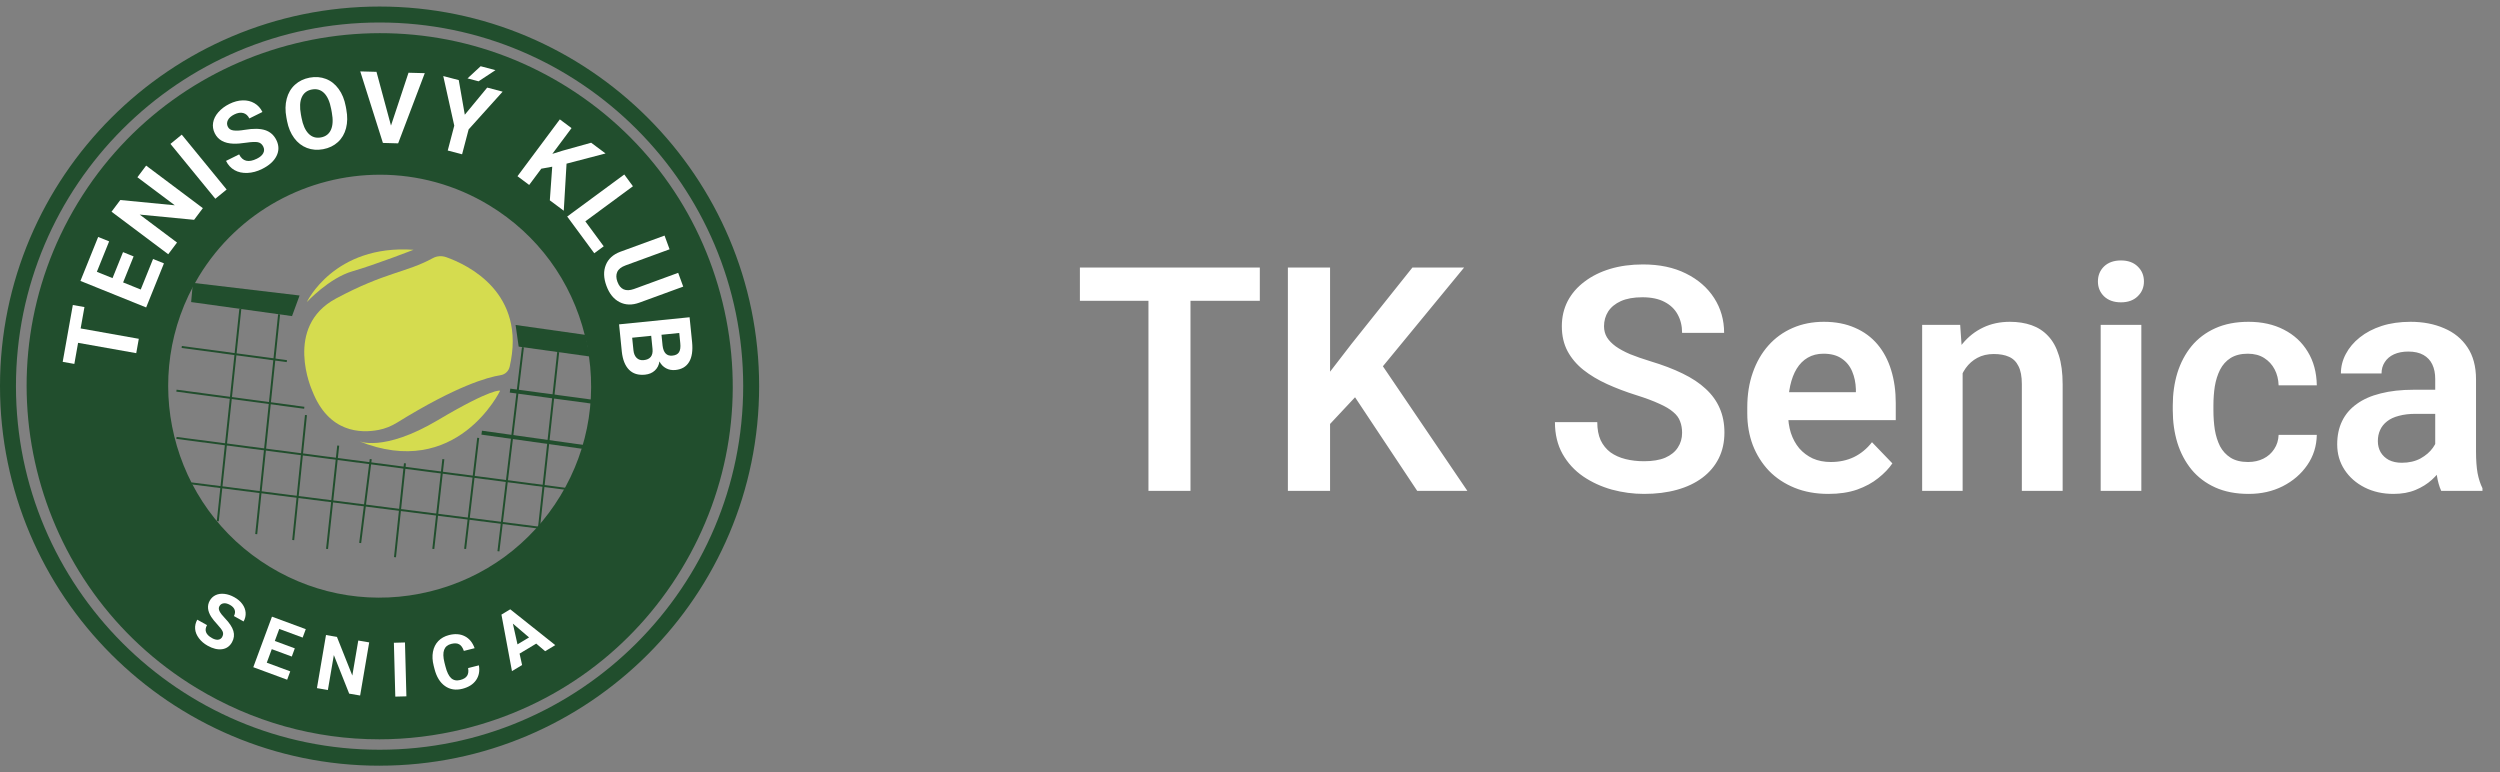
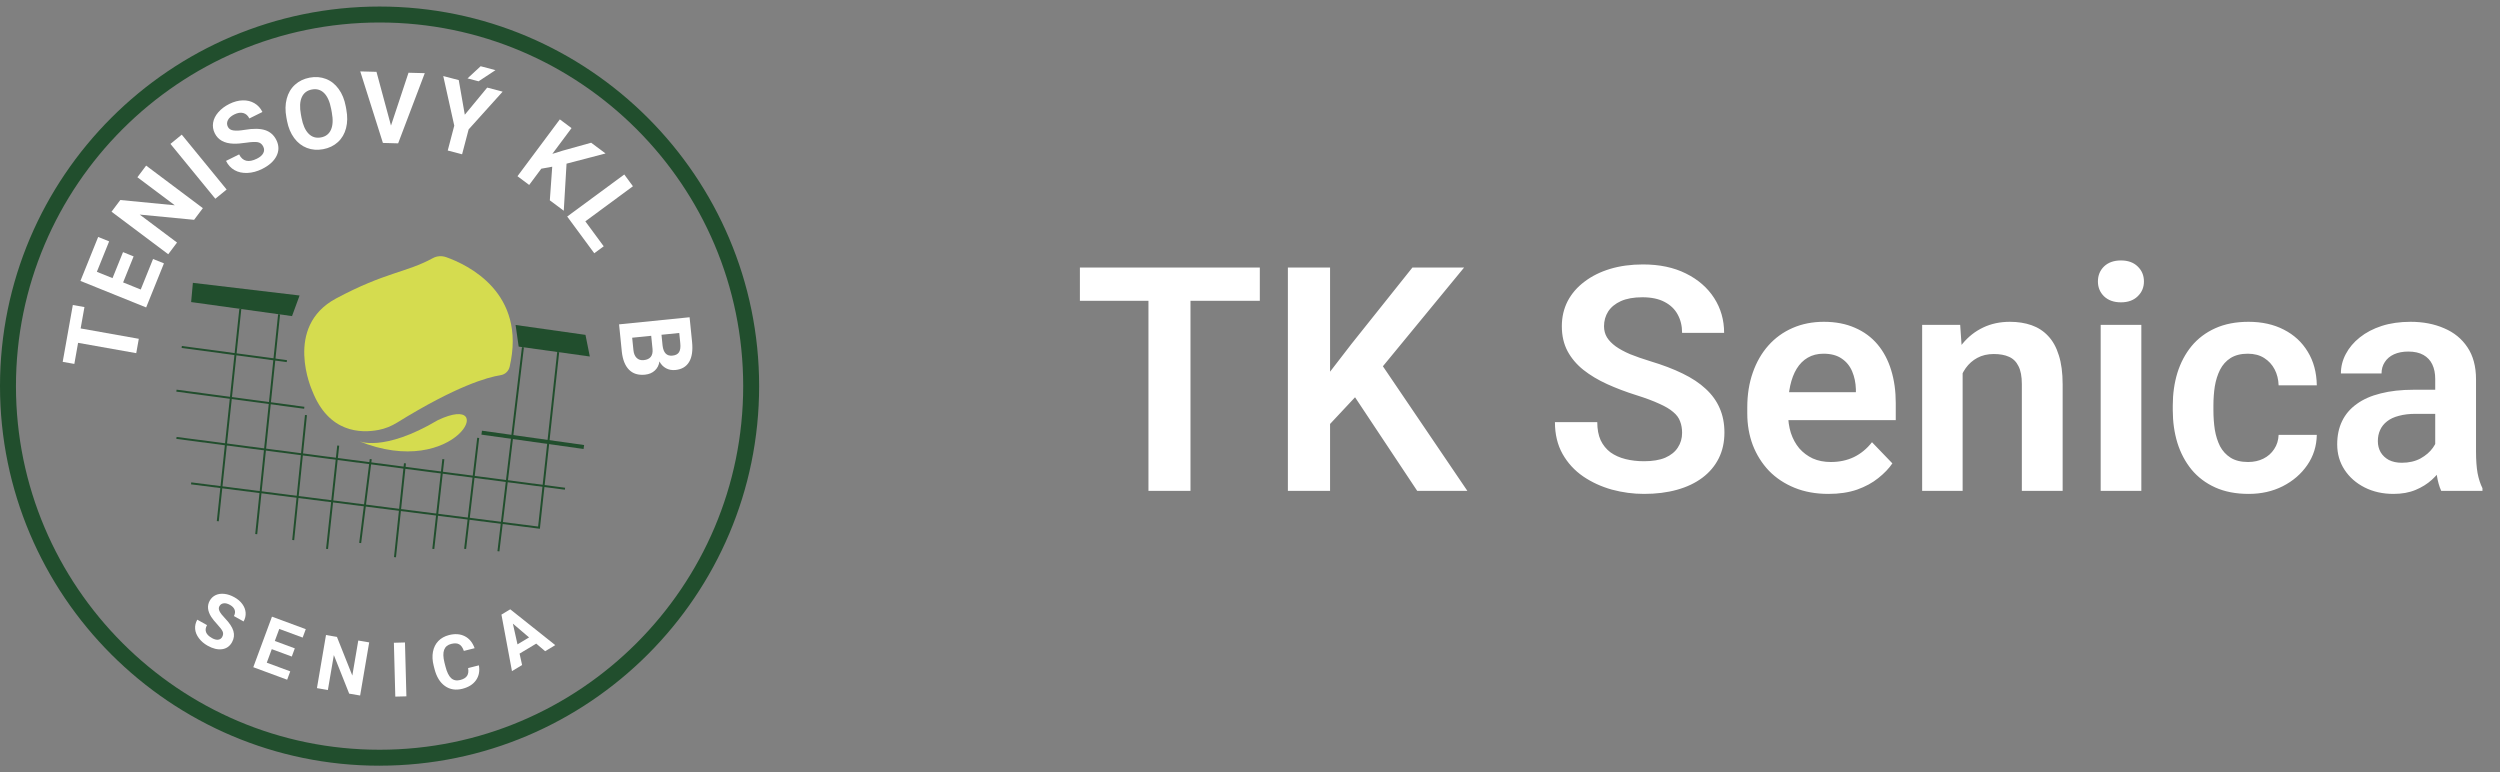
<svg xmlns="http://www.w3.org/2000/svg" width="191" height="59" viewBox="0 0 191 59" fill="none">
  <rect x="0" y="0" width="191" height="59" fill="#808080" stroke="none" />
  <g clip-path="url(#clip0_38_323)">
    <path d="M34.076 19.643C35.715 20.221 40.254 22.358 38.936 28.023C38.858 28.358 38.586 28.613 38.244 28.664C37.271 28.815 34.877 29.476 30.335 32.289C29.907 32.554 29.437 32.746 28.942 32.843C27.578 33.112 25.099 33.081 23.851 29.845C23.851 29.845 21.631 24.962 25.683 22.799C29.467 20.777 31.023 20.838 33.067 19.723C33.377 19.553 33.744 19.528 34.076 19.645V19.643Z" fill="#D5DC4F" />
-     <path d="M23.443 23.078C23.443 23.078 25.521 18.664 31.594 19.083C31.594 19.083 28.71 20.21 26.923 20.727C25.136 21.243 23.443 23.079 23.443 23.079V23.078Z" fill="#D5DC4F" />
-     <path d="M27.399 33.695C27.399 33.695 29.257 34.586 33.454 32.098C37.651 29.61 38.209 29.851 38.209 29.851C38.209 29.851 34.894 36.742 27.399 33.697V33.695Z" fill="#D5DC4F" />
+     <path d="M27.399 33.695C27.399 33.695 29.257 34.586 33.454 32.098C38.209 29.851 34.894 36.742 27.399 33.697V33.695Z" fill="#D5DC4F" />
    <path d="M22.888 22.576L22.311 24.15L14.603 23.078L14.736 21.609L22.888 22.576Z" fill="#214E2D" />
    <path d="M44.73 25.584L39.391 24.828L39.627 26.481L45.062 27.237L44.73 25.584Z" fill="#214E2D" />
    <path d="M18.285 23.596L16.563 39.811L16.715 39.828L18.436 23.612L18.285 23.596Z" fill="#214E2D" />
    <path d="M21.247 24.004L19.499 40.799L19.651 40.815L21.398 24.02L21.247 24.004Z" fill="#214E2D" />
    <path d="M13.895 26.433L13.875 26.584L21.905 27.666L21.925 27.515L13.895 26.433Z" fill="#214E2D" />
    <path d="M13.491 29.77L13.471 29.921L23.236 31.23L23.256 31.079L13.491 29.77Z" fill="#214E2D" />
    <path d="M13.491 33.382L13.472 33.533L43.155 37.414L43.175 37.263L13.491 33.382Z" fill="#214E2D" />
    <path d="M23.3 31.704L22.325 41.254L22.476 41.27L23.451 31.719L23.3 31.704Z" fill="#214E2D" />
    <path d="M25.764 34.036L24.91 41.931L25.062 41.947L25.915 34.053L25.764 34.036Z" fill="#214E2D" />
    <path d="M28.249 35.069L27.442 41.475L27.593 41.494L28.4 35.088L28.249 35.069Z" fill="#214E2D" />
    <path d="M30.863 35.389L30.102 42.562L30.253 42.578L31.015 35.405L30.863 35.389Z" fill="#214E2D" />
    <path d="M33.796 35.072L33.028 41.929L33.18 41.946L33.948 35.089L33.796 35.072Z" fill="#214E2D" />
    <path d="M36.459 33.445L35.46 41.926L35.611 41.944L36.61 33.463L36.459 33.445Z" fill="#214E2D" />
    <path d="M36.822 32.905L36.78 33.206L44.585 34.302L44.627 34L36.822 32.905Z" fill="#214E2D" />
-     <path d="M38.986 29.692L38.946 29.994L45.307 30.851L45.347 30.549L38.986 29.692Z" fill="#214E2D" />
    <path d="M39.877 26.52L38.004 42.109L38.155 42.127L40.028 26.538L39.877 26.52Z" fill="#214E2D" />
    <path d="M41.247 40.397L41.169 40.388L14.592 37.004L14.612 36.853L41.111 40.227L42.569 26.892L42.722 26.909L41.247 40.397Z" fill="#214E2D" />
    <path d="M28.999 58.5C13.01 58.5 0 45.49 0 29.499C0 13.508 13.01 0.5 28.999 0.5C44.989 0.5 57.998 13.51 57.998 29.499C57.998 45.489 44.989 58.498 28.999 58.498V58.5ZM28.999 1.719C13.681 1.719 1.219 14.181 1.219 29.499C1.219 44.817 13.681 57.28 28.999 57.28C44.317 57.28 56.78 44.817 56.78 29.499C56.78 14.181 44.319 1.719 28.999 1.719Z" fill="#214E2D" />
-     <path d="M28.951 56.483C24.08 56.483 19.285 55.154 15.015 52.563C2.298 44.852 -1.775 28.232 5.936 15.515C13.648 2.798 30.268 -1.275 42.986 6.436C49.145 10.171 53.483 16.083 55.198 23.081C56.912 30.078 55.798 37.324 52.064 43.485C48.329 49.647 42.417 53.983 35.419 55.698C33.274 56.224 31.105 56.484 28.952 56.484L28.951 56.483ZM29.027 13.348C23.56 13.348 18.222 16.118 15.187 21.123C10.567 28.741 13.007 38.694 20.624 43.313C24.314 45.551 28.655 46.217 32.846 45.19C37.038 44.163 40.578 41.566 42.815 37.876C45.053 34.186 45.719 29.845 44.692 25.654C43.665 21.462 41.067 17.922 37.377 15.685C34.766 14.102 31.879 13.348 29.027 13.348Z" fill="#214E2D" />
    <path d="M6.452 23.46L6.161 25.093L10.604 25.884L10.409 26.982L5.966 26.192L5.68 27.803L4.79 27.645L5.564 23.302L6.454 23.46H6.452Z" fill="white" />
    <path d="M10.208 19.59L9.406 21.577L10.752 22.119L11.693 19.787L12.525 20.122L11.166 23.489L6.145 21.462L7.5 18.103L8.338 18.441L7.4 20.766L8.597 21.249L9.399 19.262L10.209 19.59H10.208Z" fill="white" />
    <path d="M15.499 15.902L14.829 16.794L10.674 16.394L13.525 18.531L12.854 19.424L8.521 16.174L9.192 15.281L13.354 15.684L10.497 13.542L11.165 12.652L15.498 15.902H15.499Z" fill="white" />
    <path d="M17.315 14.479L16.451 15.185L13.022 10.994L13.886 10.287L17.315 14.479Z" fill="white" />
    <path d="M20.114 11.2C20.021 11.011 19.882 10.9 19.698 10.865C19.515 10.83 19.221 10.842 18.819 10.901C18.417 10.961 18.088 10.987 17.832 10.977C17.132 10.953 16.659 10.688 16.409 10.184C16.279 9.922 16.236 9.65 16.282 9.372C16.328 9.093 16.46 8.828 16.68 8.575C16.899 8.322 17.181 8.11 17.525 7.939C17.871 7.767 18.212 7.677 18.545 7.668C18.877 7.659 19.177 7.732 19.439 7.886C19.703 8.04 19.907 8.264 20.05 8.555L19.05 9.05C18.941 8.828 18.785 8.691 18.584 8.636C18.383 8.582 18.156 8.617 17.903 8.742C17.66 8.863 17.495 9.009 17.41 9.18C17.326 9.35 17.324 9.519 17.41 9.689C17.487 9.847 17.632 9.94 17.844 9.967C18.056 9.995 18.339 9.98 18.694 9.92C19.348 9.809 19.867 9.817 20.253 9.941C20.638 10.066 20.924 10.318 21.112 10.694C21.32 11.115 21.324 11.523 21.125 11.919C20.926 12.315 20.557 12.647 20.019 12.912C19.646 13.097 19.273 13.197 18.898 13.213C18.523 13.228 18.197 13.156 17.919 12.999C17.64 12.841 17.422 12.606 17.268 12.292L18.27 11.796C18.535 12.33 18.988 12.44 19.628 12.123C19.866 12.006 20.027 11.866 20.112 11.703C20.198 11.54 20.198 11.372 20.112 11.198L20.114 11.2Z" fill="white" />
    <path d="M26.458 8.362C26.557 8.886 26.549 9.363 26.438 9.792C26.327 10.222 26.12 10.577 25.815 10.856C25.51 11.134 25.136 11.316 24.689 11.399C24.247 11.482 23.834 11.45 23.449 11.303C23.064 11.156 22.738 10.904 22.474 10.546C22.21 10.188 22.029 9.754 21.93 9.242L21.881 8.979C21.782 8.454 21.791 7.976 21.906 7.542C22.02 7.108 22.229 6.753 22.535 6.474C22.84 6.197 23.214 6.015 23.658 5.931C24.101 5.848 24.515 5.881 24.901 6.029C25.286 6.178 25.609 6.433 25.873 6.797C26.137 7.159 26.318 7.603 26.415 8.124L26.459 8.362H26.458ZM25.302 8.328C25.197 7.77 25.017 7.365 24.764 7.112C24.509 6.859 24.197 6.768 23.827 6.838C23.458 6.907 23.202 7.103 23.056 7.428C22.91 7.752 22.887 8.191 22.989 8.744L23.038 9.003C23.14 9.547 23.318 9.949 23.574 10.211C23.83 10.473 24.145 10.569 24.522 10.499C24.89 10.431 25.145 10.232 25.288 9.906C25.431 9.58 25.453 9.142 25.35 8.587L25.302 8.328Z" fill="white" />
    <path d="M29.872 9.594L31.21 5.557L32.452 5.59L30.418 10.952L29.254 10.92L27.524 5.455L28.763 5.488L29.871 9.593L29.872 9.594Z" fill="white" />
    <path d="M35.511 8.765L37.222 6.692L38.401 7.003L35.803 9.888L35.304 11.788L34.207 11.5L34.706 9.6L33.865 5.81L35.049 6.12L35.511 8.765ZM36.721 5.06L37.854 5.359L36.564 6.212L35.718 5.989L36.721 5.06Z" fill="white" />
    <path d="M42.192 12.736L41.354 12.889L40.429 14.13L39.535 13.462L42.771 9.12L43.665 9.788L42.198 11.756L42.993 11.509L45.164 10.904L46.264 11.724L43.284 12.504L43.072 16.1L42.007 15.306L42.19 12.733L42.192 12.736Z" fill="white" />
    <path d="M44.719 16.91L46.124 18.818L45.402 19.349L43.334 16.543L47.695 13.331L48.356 14.23L44.718 16.912L44.719 16.91Z" fill="white" />
-     <path d="M52.198 21.897L48.848 23.122C48.292 23.326 47.788 23.312 47.337 23.082C46.886 22.852 46.549 22.436 46.33 21.833C46.112 21.239 46.096 20.71 46.284 20.245C46.47 19.78 46.837 19.445 47.384 19.237L50.772 17.998L51.156 19.046L47.798 20.274C47.465 20.396 47.251 20.565 47.157 20.78C47.062 20.995 47.067 21.243 47.17 21.525C47.385 22.115 47.806 22.3 48.427 22.083L51.813 20.844L52.197 21.895L52.198 21.897Z" fill="white" />
    <path d="M47.296 24.781L52.684 24.238L52.875 26.126C52.94 26.78 52.866 27.289 52.649 27.651C52.433 28.014 52.083 28.221 51.6 28.268C51.336 28.294 51.097 28.25 50.882 28.134C50.667 28.018 50.501 27.845 50.382 27.613C50.341 27.896 50.224 28.128 50.03 28.308C49.837 28.488 49.589 28.593 49.284 28.625C48.766 28.677 48.358 28.552 48.057 28.247C47.757 27.944 47.575 27.485 47.507 26.874L47.297 24.779L47.296 24.781ZM49.753 25.655L48.298 25.802L48.394 26.752C48.42 27.014 48.504 27.212 48.642 27.346C48.781 27.48 48.961 27.537 49.18 27.514C49.674 27.464 49.898 27.183 49.854 26.673L49.752 25.655H49.753ZM50.538 25.576L50.62 26.397C50.686 26.956 50.937 27.214 51.374 27.17C51.618 27.145 51.787 27.057 51.88 26.905C51.973 26.752 52.005 26.522 51.973 26.216L51.895 25.439L50.536 25.576H50.538Z" fill="white" />
    <path d="M16.979 48.653C17.056 48.513 17.067 48.379 17.011 48.248C16.954 48.118 16.82 47.94 16.61 47.713C16.399 47.486 16.243 47.291 16.137 47.127C15.853 46.679 15.815 46.267 16.023 45.894C16.131 45.701 16.284 45.557 16.477 45.466C16.672 45.375 16.895 45.344 17.148 45.373C17.401 45.402 17.653 45.487 17.909 45.631C18.165 45.774 18.369 45.947 18.517 46.153C18.667 46.359 18.749 46.577 18.766 46.808C18.782 47.04 18.731 47.264 18.61 47.479L17.87 47.066C17.961 46.901 17.981 46.744 17.929 46.595C17.876 46.446 17.757 46.319 17.57 46.214C17.388 46.114 17.227 46.072 17.084 46.094C16.94 46.114 16.834 46.187 16.764 46.312C16.698 46.429 16.703 46.558 16.776 46.705C16.849 46.849 16.982 47.02 17.172 47.217C17.522 47.579 17.742 47.907 17.829 48.202C17.917 48.498 17.882 48.784 17.727 49.065C17.553 49.376 17.298 49.554 16.965 49.599C16.631 49.645 16.264 49.557 15.866 49.334C15.591 49.181 15.367 48.989 15.196 48.76C15.025 48.531 14.929 48.297 14.909 48.055C14.888 47.812 14.943 47.575 15.072 47.343L15.816 47.758C15.595 48.154 15.72 48.484 16.194 48.749C16.371 48.848 16.527 48.888 16.666 48.873C16.805 48.856 16.91 48.784 16.982 48.655L16.979 48.653Z" fill="white" />
    <path d="M22.291 50.16L20.764 49.595L20.382 50.629L22.175 51.292L21.939 51.931L19.351 50.974L20.778 47.113L23.361 48.067L23.123 48.711L21.336 48.05L20.996 48.97L22.523 49.535L22.293 50.159L22.291 50.16Z" fill="white" />
    <path d="M27.514 53.137L26.677 52.994L25.506 50.047L25.05 52.717L24.214 52.573L24.906 48.516L25.742 48.659L26.917 51.612L27.372 48.937L28.206 49.078L27.514 53.136V53.137Z" fill="white" />
    <path d="M31.049 53.2L30.201 53.222L30.093 49.107L30.94 49.084L31.049 53.2Z" fill="white" />
    <path d="M36.587 50.83C36.664 51.268 36.591 51.645 36.369 51.965C36.146 52.285 35.8 52.503 35.333 52.622C34.821 52.752 34.374 52.682 33.995 52.412C33.614 52.142 33.348 51.706 33.195 51.105L33.133 50.861C33.035 50.477 33.017 50.122 33.078 49.796C33.139 49.47 33.276 49.196 33.486 48.976C33.698 48.757 33.969 48.605 34.303 48.519C34.763 48.402 35.165 48.432 35.51 48.608C35.854 48.783 36.104 49.087 36.261 49.522L35.438 49.73C35.352 49.477 35.234 49.31 35.081 49.225C34.929 49.139 34.726 49.13 34.474 49.194C34.199 49.264 34.019 49.413 33.933 49.645C33.846 49.877 33.853 50.198 33.955 50.613L34.032 50.914C34.141 51.345 34.286 51.644 34.467 51.81C34.649 51.976 34.88 52.023 35.161 51.952C35.415 51.888 35.589 51.781 35.685 51.633C35.781 51.486 35.807 51.288 35.764 51.041L36.587 50.832V50.83Z" fill="white" />
    <path d="M40.97 49.171L39.695 49.936L39.888 50.809L39.114 51.274L38.31 46.956L38.983 46.551L42.422 49.287L41.649 49.752L40.968 49.171H40.97ZM39.538 49.229L40.42 48.699L39.183 47.645L39.536 49.229H39.538Z" fill="white" />
  </g>
  <path d="M90.953 20.438V37.5H87.742V20.438H90.953ZM96.25 20.438V22.98H82.504V20.438H96.25ZM101.617 20.438V37.5H98.394V20.438H101.617ZM111.859 20.438L105.016 28.758L101.102 32.941L100.527 29.812L103.246 26.285L107.91 20.438H111.859ZM108.273 37.5L102.965 29.508L105.273 27.422L112.105 37.5H108.273ZM128.512 33.07C128.512 32.742 128.461 32.449 128.359 32.191C128.266 31.926 128.09 31.688 127.832 31.477C127.582 31.258 127.227 31.047 126.766 30.844C126.312 30.633 125.727 30.414 125.008 30.188C124.211 29.938 123.469 29.656 122.781 29.344C122.094 29.031 121.488 28.668 120.965 28.254C120.449 27.84 120.047 27.363 119.758 26.824C119.469 26.277 119.324 25.645 119.324 24.926C119.324 24.223 119.473 23.582 119.77 23.004C120.074 22.426 120.504 21.93 121.059 21.516C121.613 21.094 122.266 20.77 123.016 20.543C123.773 20.316 124.609 20.203 125.523 20.203C126.789 20.203 127.883 20.434 128.805 20.895C129.734 21.355 130.453 21.98 130.961 22.77C131.469 23.559 131.723 24.445 131.723 25.43H128.512C128.512 24.898 128.398 24.43 128.172 24.023C127.953 23.617 127.617 23.297 127.164 23.062C126.719 22.828 126.156 22.711 125.477 22.711C124.82 22.711 124.273 22.809 123.836 23.004C123.406 23.199 123.082 23.465 122.863 23.801C122.652 24.137 122.547 24.512 122.547 24.926C122.547 25.238 122.621 25.52 122.77 25.77C122.918 26.012 123.141 26.242 123.438 26.461C123.734 26.672 124.102 26.871 124.539 27.059C124.984 27.238 125.5 27.418 126.086 27.598C127.023 27.879 127.844 28.191 128.547 28.535C129.258 28.879 129.848 29.27 130.316 29.707C130.793 30.145 131.148 30.637 131.383 31.184C131.625 31.73 131.746 32.352 131.746 33.047C131.746 33.781 131.602 34.438 131.312 35.016C131.023 35.594 130.609 36.086 130.07 36.492C129.531 36.898 128.883 37.207 128.125 37.418C127.375 37.629 126.535 37.734 125.605 37.734C124.777 37.734 123.957 37.625 123.145 37.406C122.34 37.18 121.609 36.844 120.953 36.398C120.297 35.945 119.773 35.375 119.383 34.688C118.992 33.992 118.797 33.18 118.797 32.25H122.031C122.031 32.789 122.117 33.25 122.289 33.633C122.469 34.008 122.719 34.316 123.039 34.559C123.367 34.793 123.75 34.965 124.188 35.074C124.625 35.184 125.098 35.238 125.605 35.238C126.262 35.238 126.801 35.148 127.223 34.969C127.652 34.781 127.973 34.523 128.184 34.195C128.402 33.867 128.512 33.492 128.512 33.07ZM139.691 37.734C138.73 37.734 137.867 37.578 137.102 37.266C136.336 36.953 135.684 36.52 135.145 35.965C134.613 35.402 134.203 34.75 133.914 34.008C133.633 33.258 133.492 32.453 133.492 31.594V31.125C133.492 30.148 133.633 29.262 133.914 28.465C134.195 27.66 134.594 26.969 135.109 26.391C135.625 25.812 136.242 25.367 136.961 25.055C137.68 24.742 138.473 24.586 139.34 24.586C140.238 24.586 141.031 24.738 141.719 25.043C142.406 25.34 142.98 25.762 143.441 26.309C143.902 26.855 144.25 27.512 144.484 28.277C144.719 29.035 144.836 29.875 144.836 30.797V32.098H134.898V29.965H141.789V29.73C141.773 29.238 141.68 28.789 141.508 28.383C141.336 27.969 141.07 27.641 140.711 27.398C140.352 27.148 139.887 27.023 139.316 27.023C138.855 27.023 138.453 27.125 138.109 27.328C137.773 27.523 137.492 27.805 137.266 28.172C137.047 28.531 136.883 28.961 136.773 29.461C136.664 29.961 136.609 30.516 136.609 31.125V31.594C136.609 32.125 136.68 32.617 136.82 33.07C136.969 33.523 137.184 33.918 137.465 34.254C137.754 34.582 138.098 34.84 138.496 35.027C138.902 35.207 139.363 35.297 139.879 35.297C140.527 35.297 141.113 35.172 141.637 34.922C142.168 34.664 142.629 34.285 143.02 33.785L144.578 35.402C144.312 35.793 143.953 36.168 143.5 36.527C143.055 36.887 142.516 37.18 141.883 37.406C141.25 37.625 140.52 37.734 139.691 37.734ZM149.945 27.527V37.5H146.852V24.82H149.758L149.945 27.527ZM149.453 30.703H148.539C148.547 29.781 148.672 28.945 148.914 28.195C149.156 27.445 149.496 26.801 149.934 26.262C150.379 25.723 150.906 25.309 151.516 25.02C152.125 24.73 152.805 24.586 153.555 24.586C154.164 24.586 154.715 24.672 155.207 24.844C155.699 25.016 156.121 25.289 156.473 25.664C156.832 26.039 157.105 26.531 157.293 27.141C157.488 27.742 157.586 28.484 157.586 29.367V37.5H154.469V29.344C154.469 28.766 154.383 28.309 154.211 27.973C154.047 27.637 153.805 27.398 153.484 27.258C153.172 27.117 152.785 27.047 152.324 27.047C151.848 27.047 151.43 27.145 151.07 27.34C150.719 27.527 150.422 27.789 150.18 28.125C149.945 28.461 149.766 28.848 149.641 29.285C149.516 29.723 149.453 30.195 149.453 30.703ZM163.598 24.82V37.5H160.492V24.82H163.598ZM160.281 21.504C160.281 21.043 160.438 20.66 160.75 20.355C161.07 20.051 161.5 19.898 162.039 19.898C162.578 19.898 163.004 20.051 163.316 20.355C163.637 20.66 163.797 21.043 163.797 21.504C163.797 21.957 163.637 22.336 163.316 22.641C163.004 22.945 162.578 23.098 162.039 23.098C161.5 23.098 161.07 22.945 160.75 22.641C160.438 22.336 160.281 21.957 160.281 21.504ZM171.754 35.297C172.191 35.297 172.582 35.211 172.926 35.039C173.27 34.867 173.543 34.625 173.746 34.312C173.957 34 174.07 33.637 174.086 33.223H177.004C176.988 34.082 176.746 34.852 176.277 35.531C175.809 36.211 175.184 36.75 174.402 37.148C173.629 37.539 172.762 37.734 171.801 37.734C170.824 37.734 169.973 37.57 169.246 37.242C168.52 36.914 167.914 36.457 167.43 35.871C166.953 35.285 166.594 34.605 166.352 33.832C166.117 33.059 166 32.23 166 31.348V30.973C166 30.09 166.117 29.262 166.352 28.488C166.594 27.715 166.953 27.035 167.43 26.449C167.914 25.863 168.52 25.406 169.246 25.078C169.973 24.75 170.82 24.586 171.789 24.586C172.812 24.586 173.711 24.785 174.484 25.184C175.266 25.582 175.875 26.145 176.312 26.871C176.758 27.598 176.988 28.453 177.004 29.438H174.086C174.07 28.984 173.969 28.578 173.781 28.219C173.594 27.859 173.328 27.57 172.984 27.352C172.641 27.133 172.223 27.023 171.73 27.023C171.207 27.023 170.77 27.133 170.418 27.352C170.074 27.57 169.805 27.871 169.609 28.254C169.422 28.629 169.289 29.051 169.211 29.52C169.141 29.98 169.105 30.465 169.105 30.973V31.348C169.105 31.863 169.141 32.355 169.211 32.824C169.289 33.293 169.422 33.715 169.609 34.09C169.805 34.457 170.074 34.75 170.418 34.969C170.77 35.188 171.215 35.297 171.754 35.297ZM186.051 34.805V28.957C186.051 28.527 185.977 28.156 185.828 27.844C185.68 27.531 185.453 27.289 185.148 27.117C184.844 26.945 184.457 26.859 183.988 26.859C183.574 26.859 183.211 26.93 182.898 27.07C182.594 27.211 182.359 27.41 182.195 27.668C182.031 27.918 181.949 28.207 181.949 28.535H178.844C178.844 28.012 178.969 27.516 179.219 27.047C179.469 26.57 179.824 26.148 180.285 25.781C180.754 25.406 181.312 25.113 181.961 24.902C182.617 24.691 183.352 24.586 184.164 24.586C185.125 24.586 185.98 24.75 186.73 25.078C187.488 25.398 188.082 25.883 188.512 26.531C188.949 27.18 189.168 27.996 189.168 28.98V34.512C189.168 35.145 189.207 35.688 189.285 36.141C189.371 36.586 189.496 36.973 189.66 37.301V37.5H186.508C186.359 37.18 186.246 36.773 186.168 36.281C186.09 35.781 186.051 35.289 186.051 34.805ZM186.484 29.777L186.508 31.617H184.551C184.066 31.617 183.641 31.668 183.273 31.77C182.906 31.863 182.605 32.004 182.371 32.191C182.137 32.371 181.961 32.59 181.844 32.848C181.727 33.098 181.668 33.383 181.668 33.703C181.668 34.016 181.738 34.297 181.879 34.547C182.027 34.797 182.238 34.996 182.512 35.145C182.793 35.285 183.121 35.355 183.496 35.355C184.043 35.355 184.52 35.246 184.926 35.027C185.332 34.801 185.648 34.527 185.875 34.207C186.102 33.887 186.223 33.582 186.238 33.293L187.129 34.629C187.02 34.949 186.855 35.289 186.637 35.648C186.418 36.008 186.137 36.344 185.793 36.656C185.449 36.969 185.035 37.227 184.551 37.43C184.066 37.633 183.504 37.734 182.863 37.734C182.043 37.734 181.309 37.57 180.66 37.242C180.012 36.914 179.5 36.465 179.125 35.895C178.75 35.324 178.562 34.676 178.562 33.949C178.562 33.277 178.688 32.684 178.938 32.168C179.188 31.652 179.559 31.219 180.051 30.867C180.543 30.508 181.152 30.238 181.879 30.059C182.613 29.871 183.453 29.777 184.398 29.777H186.484Z" fill="white" />
  <defs>
    <clipPath id="clip0_38_323">
      <rect width="58" height="58" fill="white" transform="translate(0 0.5)" />
    </clipPath>
  </defs>
</svg>